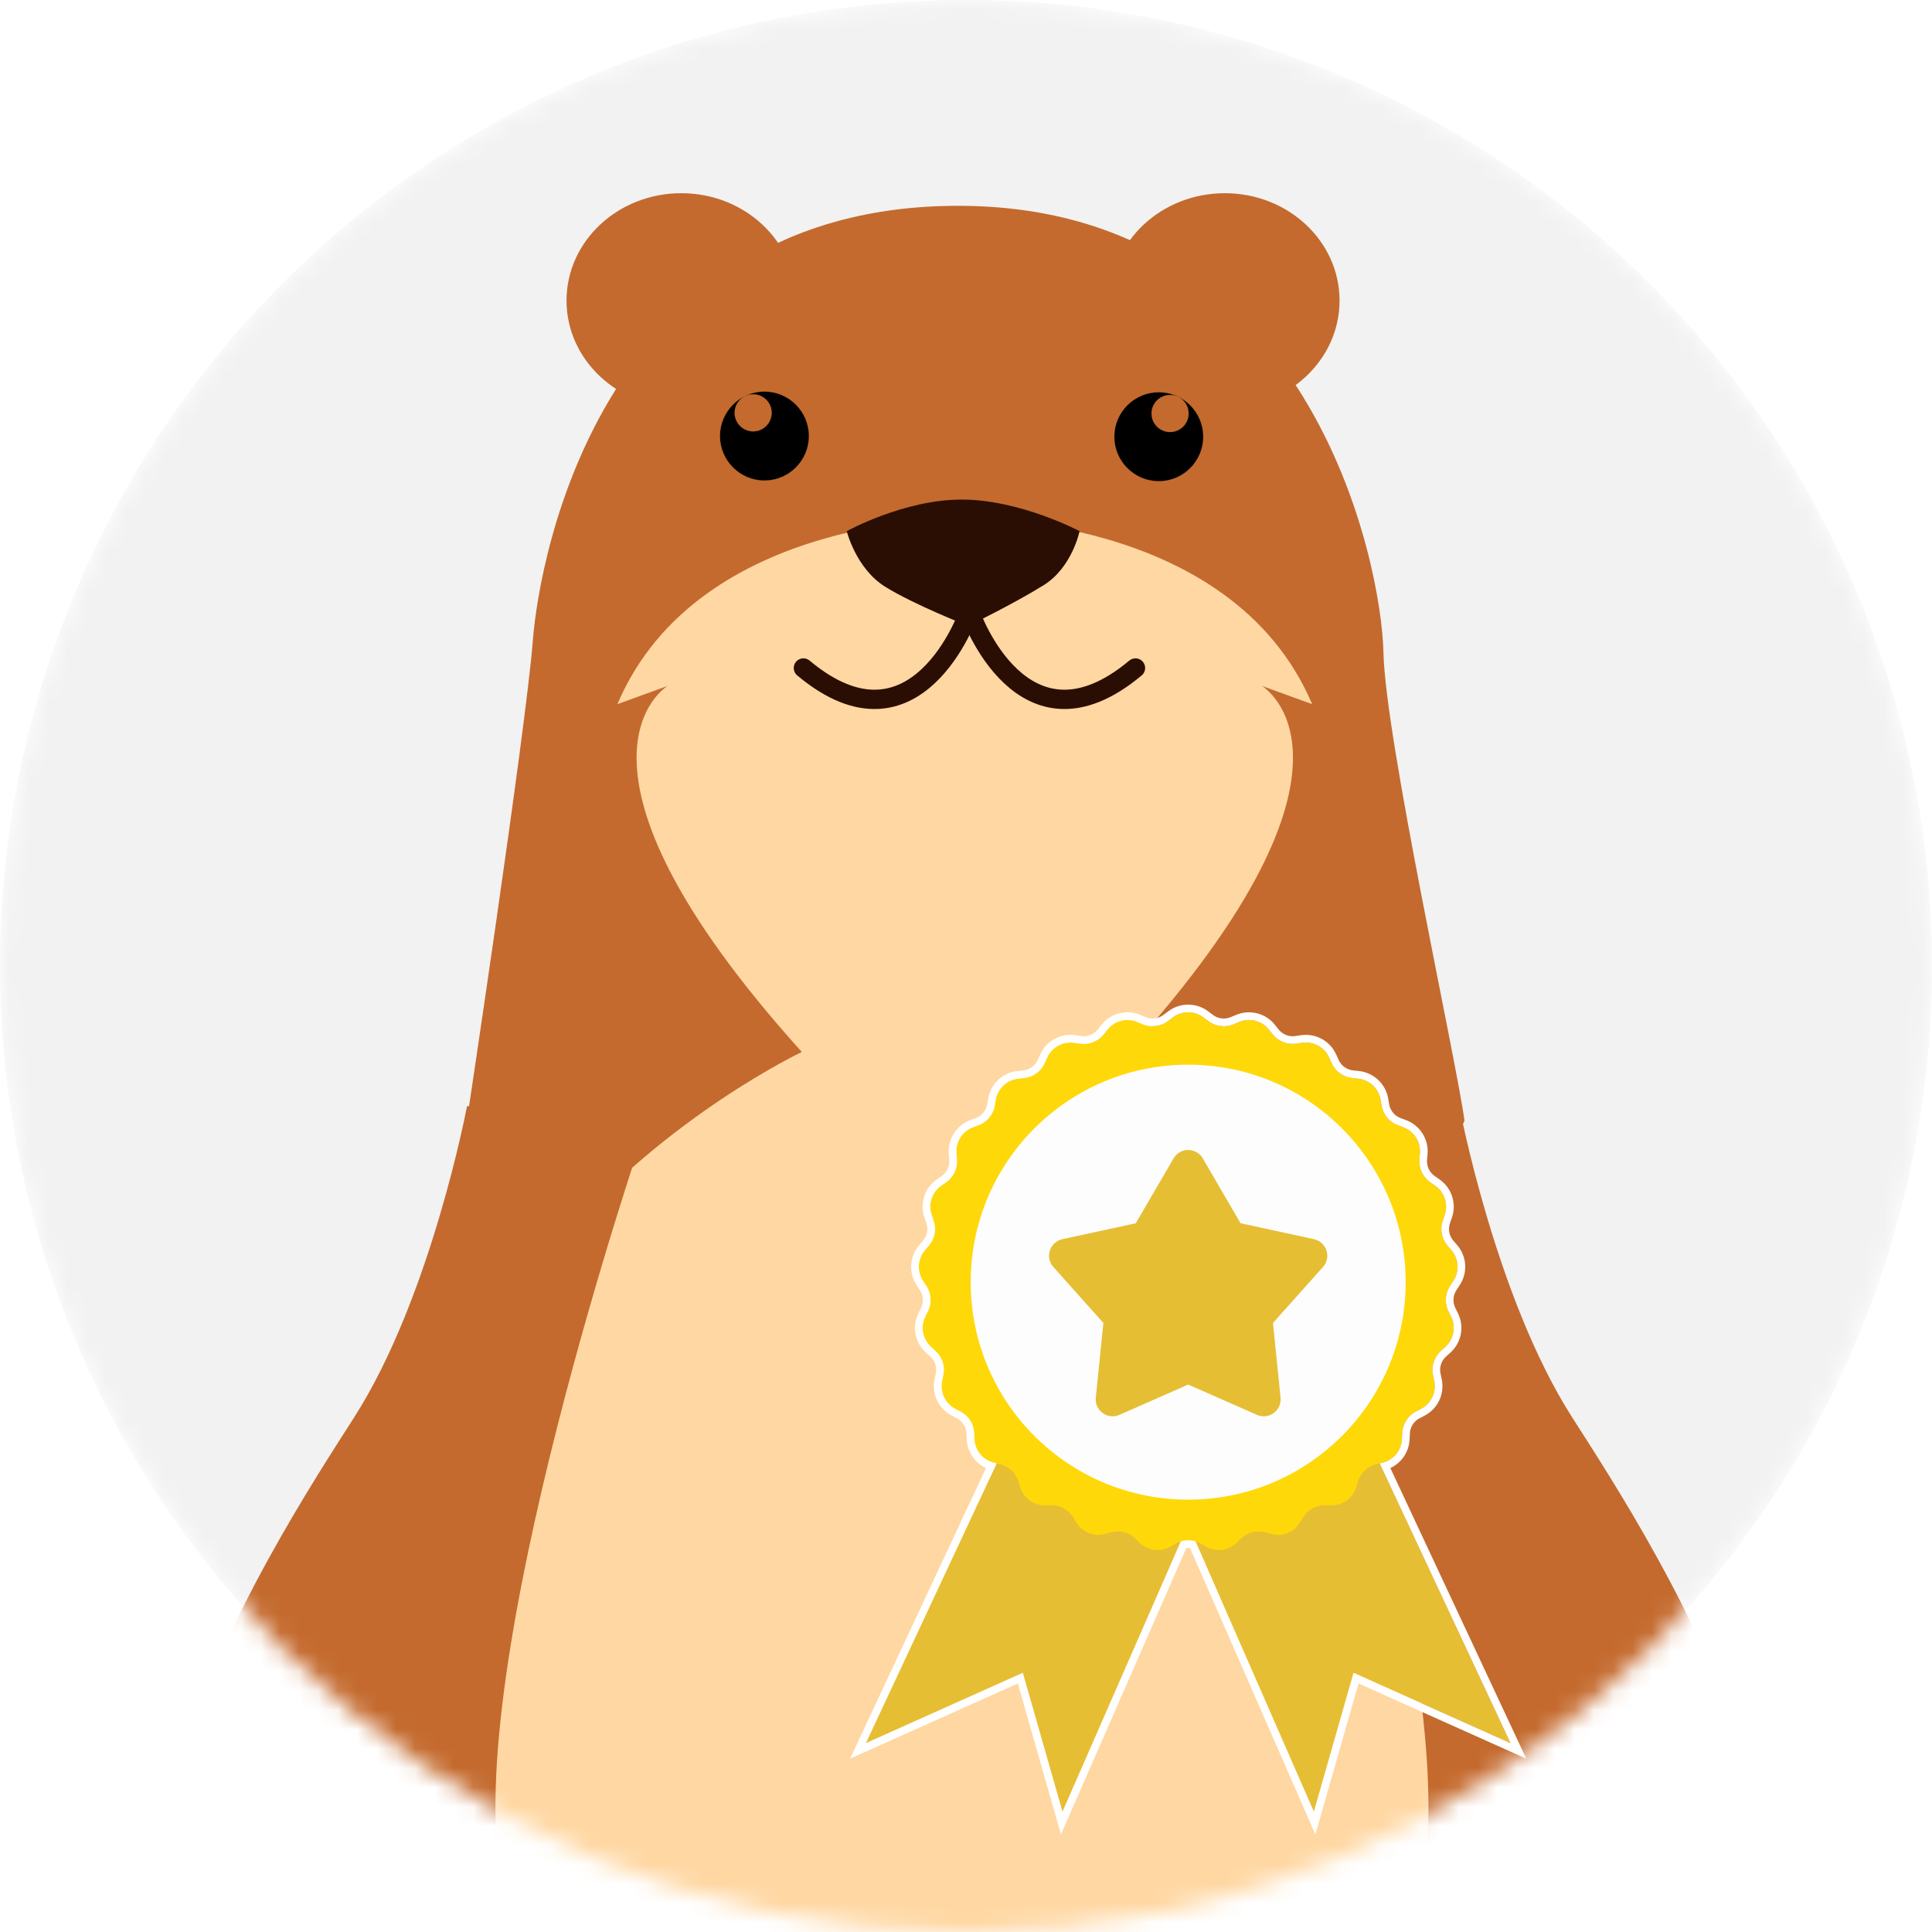
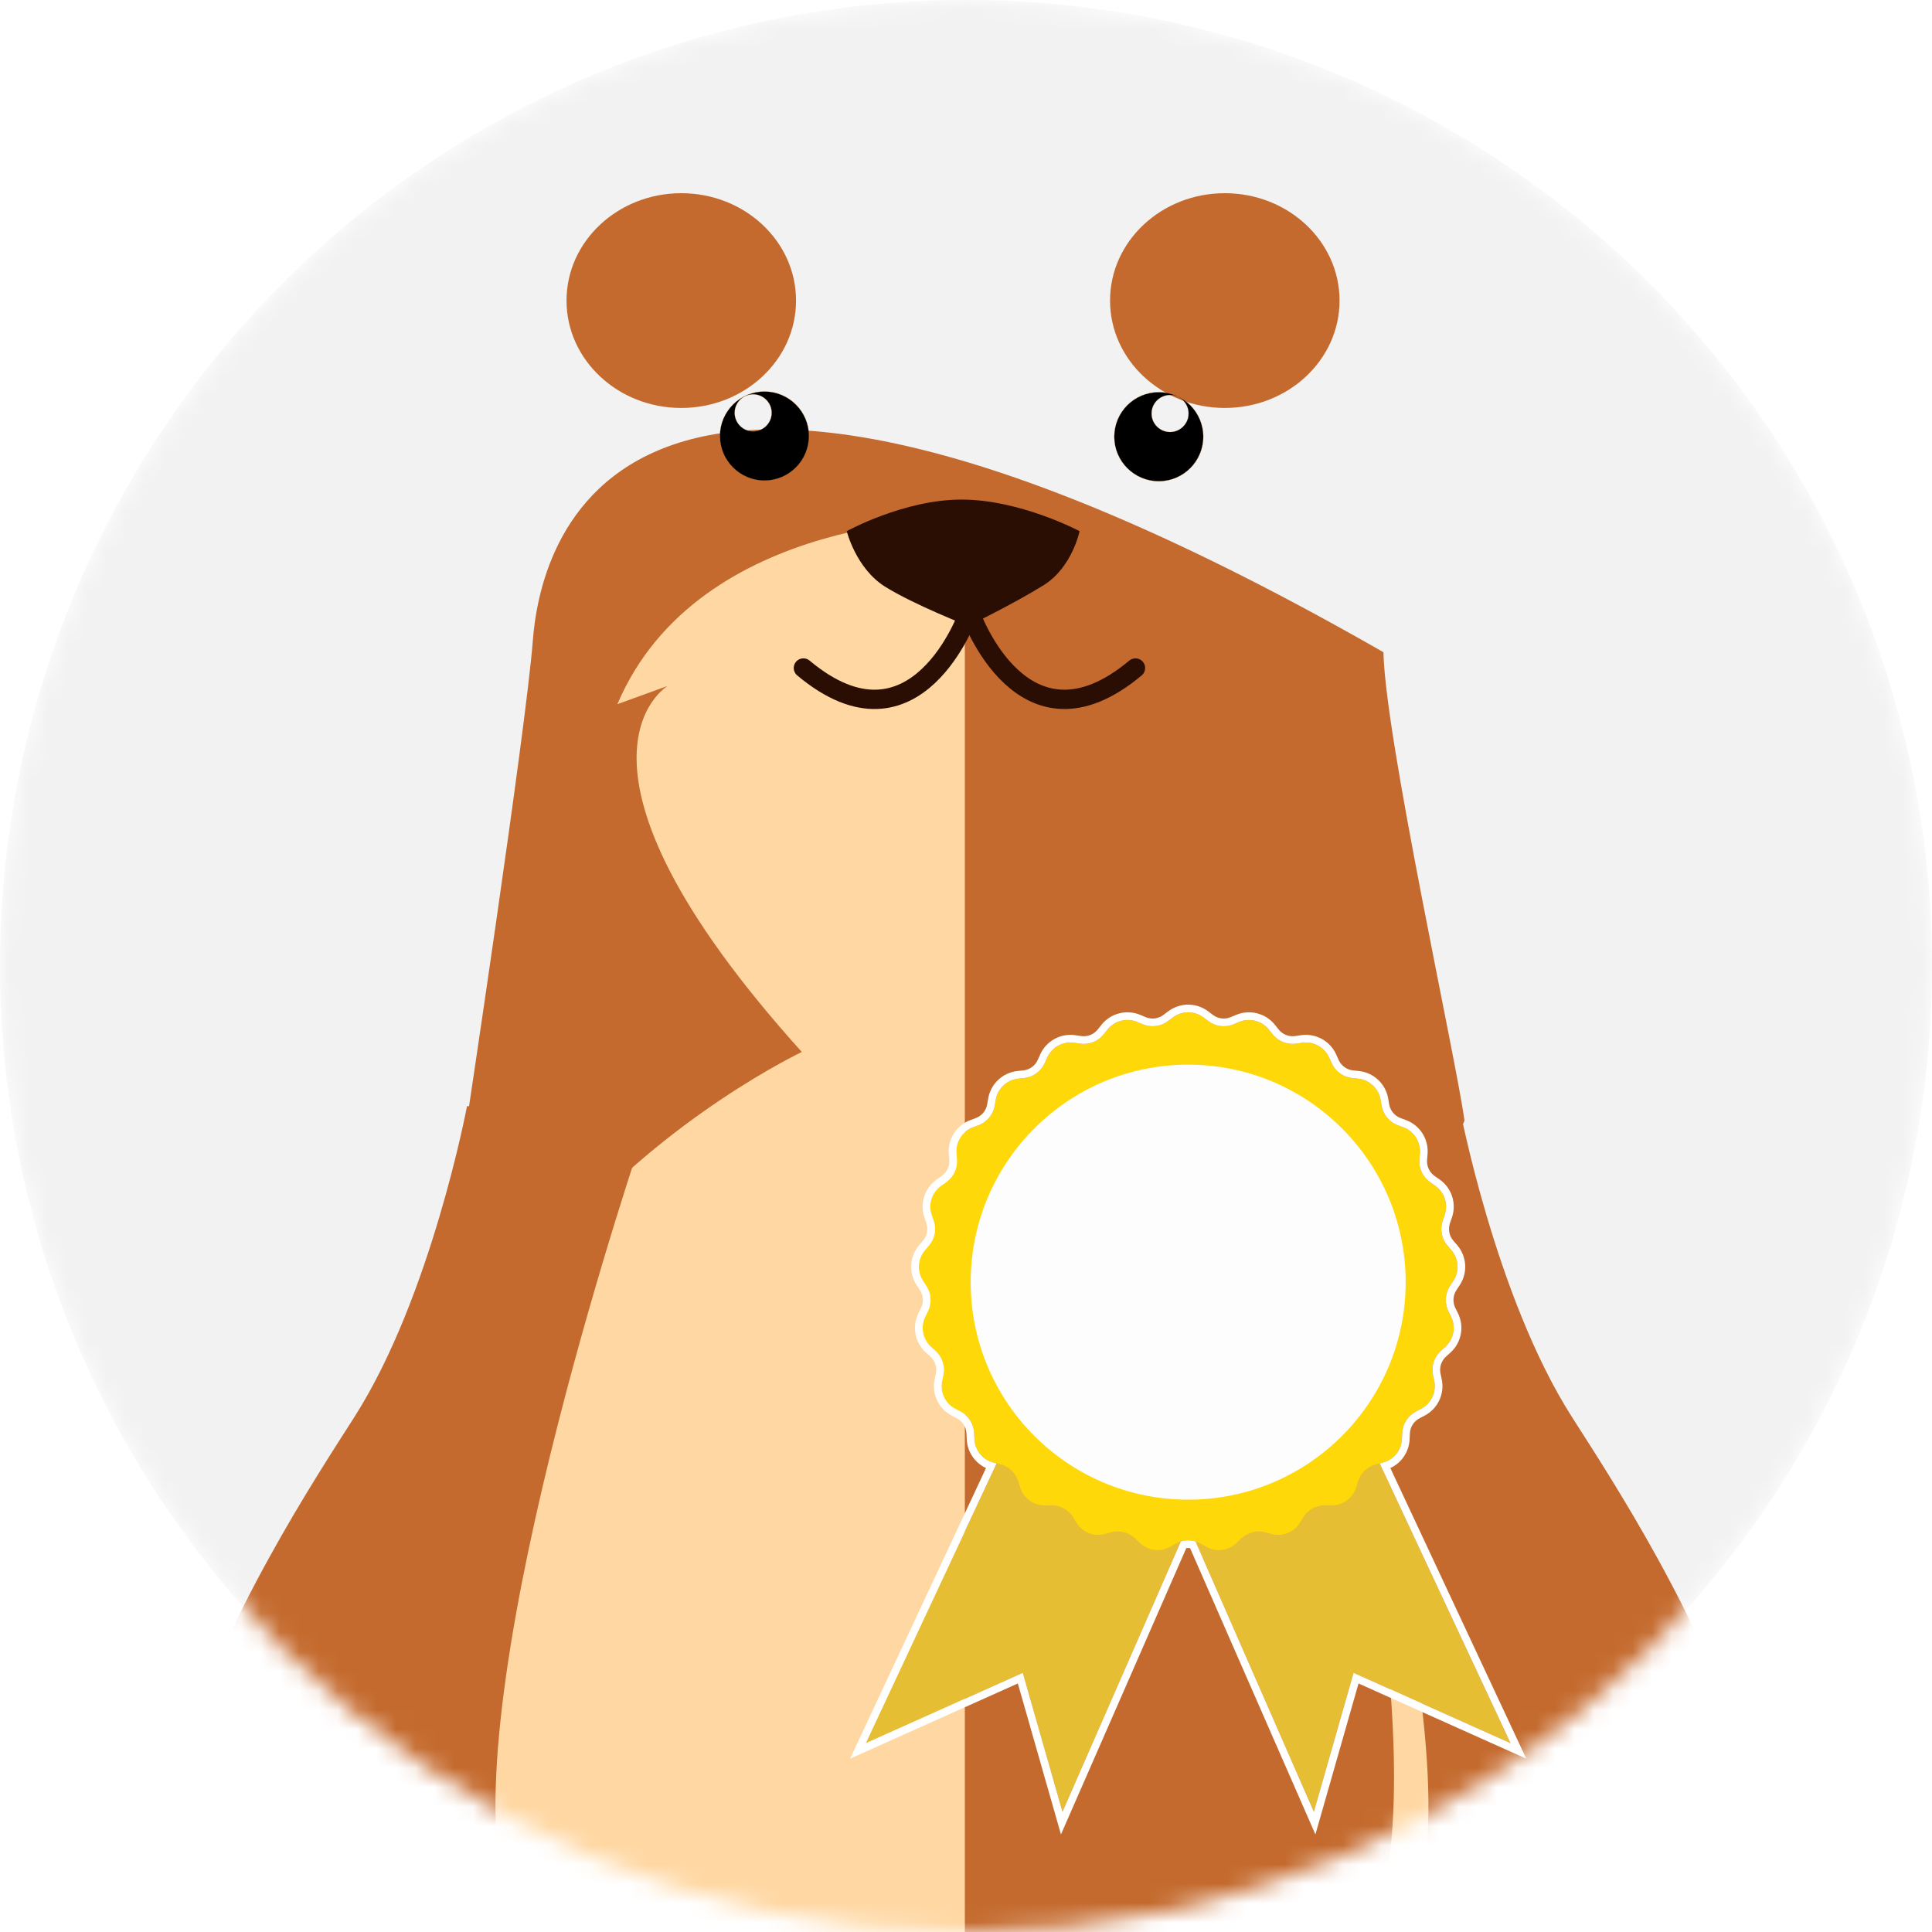
<svg xmlns="http://www.w3.org/2000/svg" width="100" height="100" viewBox="0 0 100 100" fill="none">
  <mask id="mask0_545_14" style="mask-type:alpha" maskUnits="userSpaceOnUse" x="0" y="0" width="100" height="100">
    <circle cx="50" cy="50" r="50" fill="#F2F2F2" />
  </mask>
  <g mask="url(#mask0_545_14)">
    <circle cx="50" cy="50" r="50" fill="#F2F2F2" />
    <path fill-rule="evenodd" clip-rule="evenodd" d="M84.182 110.713C100.773 102.76 85.329 79.561 81.358 73.336C77.387 67.111 75.534 57.256 75.534 57.256L50.999 57.098V57.083L49.853 57.09L48.708 57.083V57.098L24.172 57.256C24.172 57.256 22.319 67.111 18.348 73.336C14.377 79.561 -1.066 102.76 15.524 110.713C15.618 110.952 16.23 110.868 16.23 110.868C16.23 110.868 11.783 133.678 17.341 146.3C20.783 155.81 22.284 158.317 19.812 159.786C17.341 161.255 12.135 162.726 13.988 167.394C23.166 168.172 32.643 168.777 37.408 167.566C42.173 166.356 43.409 165.665 43.409 163.935C43.409 162.206 41.468 143.793 45.703 143.533C46.971 143.455 47.952 143.424 48.707 143.419V143.533C48.707 143.533 48.992 143.463 49.852 143.432C50.713 143.463 50.998 143.533 50.998 143.533V143.419C51.753 143.424 52.734 143.455 54.002 143.533C58.237 143.792 56.296 162.206 56.296 163.935C56.296 165.665 57.531 166.356 62.296 167.566C67.061 168.777 76.539 168.172 85.717 167.394C87.57 162.726 82.363 161.255 79.892 159.786C77.422 158.317 78.921 155.81 82.363 146.3C87.923 133.678 83.475 110.868 83.475 110.868C83.475 110.868 84.173 110.952 84.18 110.713H84.182Z" fill="#C46A2E" />
-     <path fill-rule="evenodd" clip-rule="evenodd" d="M71.606 33.758C71.519 29.307 67.937 10.653 49.592 10.653C31.246 10.653 27.925 28.645 27.576 33.19C27.227 37.735 24.082 58.567 24.082 58.567C24.082 58.567 73.966 63.68 75.801 57.999C75.364 54.78 71.695 38.209 71.607 33.759L71.606 33.758Z" fill="#C46A2E" />
+     <path fill-rule="evenodd" clip-rule="evenodd" d="M71.606 33.758C31.246 10.653 27.925 28.645 27.576 33.19C27.227 37.735 24.082 58.567 24.082 58.567C24.082 58.567 73.966 63.68 75.801 57.999C75.364 54.78 71.695 38.209 71.607 33.759L71.606 33.758Z" fill="#C46A2E" />
    <path d="M63.395 21.116C66.676 21.116 69.335 18.628 69.335 15.558C69.335 12.488 66.676 10 63.395 10C60.115 10 57.456 12.488 57.456 15.558C57.456 18.628 60.115 21.116 63.395 21.116Z" fill="#C46A2E" />
    <path d="M35.263 21.116C38.544 21.116 41.203 18.628 41.203 15.558C41.203 12.488 38.544 10 35.263 10C31.983 10 29.323 12.488 29.323 15.558C29.323 18.628 31.983 21.116 35.263 21.116Z" fill="#C46A2E" />
-     <path fill-rule="evenodd" clip-rule="evenodd" d="M74.157 92.237C86.255 67.646 58.365 54.45 58.365 54.45C71.918 39.419 65.317 35.504 65.317 35.504L67.918 36.447C63.695 26.517 49.921 26.839 49.921 26.839V142.914C49.921 142.914 53.688 142.769 56.056 141.115C58.425 139.461 60.332 137.609 60.332 137.609L59.772 140.004C63.279 136.902 72.758 130.716 75.626 118.881C77.343 111.795 70.143 100.396 74.157 92.237Z" fill="#FFD7A2" />
    <path fill-rule="evenodd" clip-rule="evenodd" d="M49.94 142.913V26.839C49.94 26.839 36.176 26.517 31.956 36.447L34.556 35.504C34.556 35.504 27.96 39.419 41.502 54.45C41.502 54.45 13.634 67.646 25.723 92.237C29.734 100.396 22.54 111.795 24.255 118.881C27.12 130.716 36.592 136.902 40.095 140.004L39.535 137.609C39.535 137.609 41.442 139.461 43.807 141.115C46.174 142.769 49.939 142.914 49.939 142.914L49.94 142.913Z" fill="#FFD7A2" />
    <path fill-rule="evenodd" clip-rule="evenodd" d="M49.766 25.858C46.783 25.858 43.828 27.493 43.828 27.493C43.828 27.493 44.301 29.423 45.815 30.368C47.314 31.304 50.116 32.398 50.116 32.398C50.116 32.398 52.483 31.247 54.026 30.285C55.495 29.368 55.879 27.493 55.879 27.493C55.879 27.493 52.808 25.858 49.767 25.858H49.766Z" fill="#2A0E03" />
    <path fill-rule="evenodd" clip-rule="evenodd" d="M70.23 66.369L68.201 66.012C68.201 66.012 73.757 86.877 71.696 97.656C69.952 106.775 78.837 115.704 85.276 109.762C84.861 99.043 70.23 66.369 70.23 66.369Z" fill="#FFD7A2" />
    <path fill-rule="evenodd" clip-rule="evenodd" d="M76.15 64.277L66.268 58.569C66.268 58.569 75.78 86.468 73.616 97.304C71.789 106.45 79.913 114.451 86.809 109.158C86.506 98.401 76.15 64.278 76.15 64.278V64.277Z" fill="#C46A2E" />
    <path fill-rule="evenodd" clip-rule="evenodd" d="M31.402 66.001L29.364 66.358C29.364 66.358 14.679 99.047 14.262 109.771C20.726 115.715 29.644 106.782 27.893 97.659C25.824 86.876 31.402 66 31.402 66V66.001Z" fill="#FFD7A2" />
    <path fill-rule="evenodd" clip-rule="evenodd" d="M33.341 58.553L23.423 64.264C23.423 64.264 13.029 98.404 12.725 109.166C19.647 114.462 27.801 106.457 25.966 97.306C23.794 86.465 33.341 58.553 33.341 58.553Z" fill="#C46A2E" />
    <path d="M50.124 31.758C50.124 31.758 47.423 39.462 41.584 34.576" stroke="#2A0E03" stroke-linecap="round" stroke-linejoin="round" />
    <path d="M50.232 31.758C50.232 31.758 52.933 39.462 58.772 34.576" stroke="#2A0E03" stroke-linecap="round" stroke-linejoin="round" />
    <path fill-rule="evenodd" clip-rule="evenodd" d="M59.978 24.909C58.708 24.909 57.674 23.875 57.674 22.604C57.674 21.333 58.707 20.3 59.978 20.3C61.249 20.3 62.282 21.333 62.282 22.604C62.282 23.875 61.249 24.909 59.978 24.909ZM60.562 20.446C60.033 20.446 59.604 20.876 59.604 21.404C59.604 21.931 60.034 22.361 60.562 22.361C61.09 22.361 61.52 21.931 61.52 21.404C61.52 20.876 61.09 20.446 60.562 20.446Z" fill="black" />
    <path d="M59.978 20.304C61.246 20.304 62.278 21.336 62.278 22.604C62.278 23.872 61.246 24.904 59.978 24.904C58.71 24.904 57.678 23.872 57.678 22.604C57.678 21.336 58.71 20.304 59.978 20.304ZM60.562 22.366C61.092 22.366 61.524 21.934 61.524 21.404C61.524 20.873 61.092 20.442 60.562 20.442C60.031 20.442 59.6 20.873 59.6 21.404C59.6 21.934 60.031 22.366 60.562 22.366ZM59.978 20.296C58.703 20.296 57.67 21.33 57.67 22.604C57.67 23.879 58.703 24.912 59.978 24.912C61.252 24.912 62.286 23.879 62.286 22.604C62.286 21.33 61.252 20.296 59.978 20.296ZM60.562 22.358C60.035 22.358 59.608 21.93 59.608 21.404C59.608 20.877 60.035 20.45 60.562 20.45C61.089 20.45 61.516 20.877 61.516 21.404C61.516 21.93 61.089 22.358 60.562 22.358Z" fill="#D28126" />
    <path fill-rule="evenodd" clip-rule="evenodd" d="M39.567 24.874C38.297 24.874 37.263 23.84 37.263 22.57C37.263 21.299 38.296 20.265 39.567 20.265C40.838 20.265 41.871 21.299 41.871 22.57C41.871 23.84 40.838 24.874 39.567 24.874ZM38.983 20.41C38.454 20.41 38.025 20.84 38.025 21.368C38.025 21.896 38.455 22.326 38.983 22.326C39.511 22.326 39.941 21.896 39.941 21.368C39.941 20.84 39.511 20.41 38.983 20.41Z" fill="black" />
    <path d="M39.567 20.27C40.835 20.27 41.866 21.301 41.866 22.57C41.866 23.838 40.835 24.869 39.567 24.869C38.298 24.869 37.267 23.838 37.267 22.57C37.267 21.301 38.298 20.27 39.567 20.27ZM38.983 22.331C39.513 22.331 39.945 21.899 39.945 21.369C39.945 20.838 39.513 20.407 38.983 20.407C38.452 20.407 38.021 20.838 38.021 21.369C38.021 21.899 38.452 22.331 38.983 22.331ZM39.567 20.262C38.292 20.262 37.259 21.295 37.259 22.57C37.259 23.844 38.292 24.877 39.567 24.877C40.841 24.877 41.874 23.844 41.874 22.57C41.874 21.295 40.841 20.262 39.567 20.262ZM38.983 22.323C38.456 22.323 38.029 21.896 38.029 21.369C38.029 20.842 38.456 20.415 38.983 20.415C39.51 20.415 39.937 20.842 39.937 21.369C39.937 21.896 39.51 22.323 38.983 22.323Z" fill="#D28126" />
    <g filter="url(#filter0_di_545_14)">
      <path d="M44.813 90.23L52.939 72.854L62.559 76.497L54.994 93.779L52.939 86.586L44.813 90.23Z" fill="#E6BE33" />
      <path d="M78.187 90.23L70.061 72.854L60.441 76.497L68.006 93.779L70.061 86.586L78.187 90.23Z" fill="#E6BE33" />
      <path d="M60.701 52.666C61.173 52.308 61.826 52.308 62.299 52.666L62.542 52.849C62.918 53.134 63.417 53.197 63.852 53.015L64.133 52.897C64.68 52.669 65.312 52.831 65.681 53.295L65.87 53.533C66.163 53.902 66.631 54.087 67.098 54.019L67.399 53.975C67.986 53.889 68.558 54.204 68.8 54.745L68.924 55.023C69.116 55.453 69.523 55.749 69.993 55.799L70.295 55.831C70.884 55.894 71.36 56.341 71.46 56.926L71.511 57.225C71.59 57.69 71.911 58.078 72.353 58.243L72.638 58.35C73.193 58.557 73.543 59.108 73.494 59.699L73.469 60.002C73.431 60.472 73.645 60.928 74.032 61.197L74.281 61.371C74.767 61.71 74.969 62.331 74.775 62.891L74.676 63.179C74.521 63.624 74.615 64.119 74.923 64.476L75.121 64.707C75.508 65.156 75.549 65.808 75.222 66.302L75.054 66.555C74.793 66.949 74.762 67.451 74.971 67.874L75.106 68.146C75.369 68.678 75.246 69.319 74.806 69.716L74.581 69.92C74.231 70.236 74.075 70.715 74.172 71.177L74.235 71.474C74.358 72.054 74.08 72.645 73.555 72.92L73.285 73.061C72.868 73.281 72.598 73.706 72.578 74.177L72.564 74.481C72.539 75.073 72.123 75.576 71.546 75.712L71.25 75.782C70.79 75.89 70.424 76.235 70.287 76.686L70.198 76.977C70.026 77.544 69.498 77.928 68.905 77.917L68.601 77.911C68.13 77.902 67.689 78.144 67.444 78.547L67.286 78.807C66.978 79.314 66.371 79.554 65.8 79.395L65.507 79.314C65.052 79.188 64.565 79.313 64.227 79.643L64.01 79.855C63.586 80.269 62.938 80.351 62.424 80.055L62.16 79.904C61.752 79.668 61.248 79.668 60.84 79.904L60.576 80.055C60.062 80.351 59.414 80.269 58.99 79.855L58.773 79.643C58.435 79.313 57.948 79.188 57.493 79.314L57.2 79.395C56.629 79.554 56.022 79.314 55.714 78.807L55.556 78.547C55.311 78.144 54.87 77.902 54.399 77.911L54.095 77.917C53.502 77.928 52.974 77.544 52.801 76.977L52.713 76.686C52.576 76.235 52.209 75.89 51.75 75.782L51.454 75.712C50.877 75.576 50.461 75.073 50.435 74.481L50.422 74.177C50.402 73.706 50.132 73.281 49.715 73.061L49.445 72.92C48.92 72.645 48.642 72.054 48.765 71.474L48.828 71.177C48.925 70.715 48.769 70.236 48.419 69.92L48.194 69.716C47.754 69.319 47.631 68.678 47.894 68.146L48.029 67.874C48.238 67.451 48.206 66.949 47.946 66.555L47.778 66.302C47.451 65.808 47.492 65.156 47.879 64.707L48.077 64.476C48.385 64.119 48.479 63.624 48.324 63.179L48.225 62.891C48.031 62.331 48.232 61.71 48.719 61.371L48.968 61.197C49.355 60.928 49.569 60.472 49.531 60.002L49.506 59.699C49.457 59.108 49.807 58.557 50.362 58.35L50.647 58.243C51.089 58.078 51.41 57.69 51.489 57.225L51.54 56.926C51.64 56.341 52.116 55.894 52.705 55.831L53.008 55.799C53.477 55.749 53.884 55.453 54.076 55.023L54.2 54.745C54.442 54.204 55.014 53.889 55.601 53.975L55.902 54.019C56.368 54.087 56.836 53.902 57.13 53.533L57.319 53.295C57.688 52.831 58.321 52.669 58.867 52.897L59.148 53.015C59.583 53.197 60.082 53.134 60.458 52.849L60.701 52.666Z" fill="#FFD809" />
      <path d="M72.757 66.364C72.757 72.582 67.717 77.622 61.5 77.622C55.283 77.622 50.243 72.582 50.243 66.364C50.243 60.147 55.283 55.107 61.5 55.107C67.717 55.107 72.757 60.147 72.757 66.364Z" fill="#FDFDFD" />
    </g>
    <g filter="url(#filter1_f_545_14)">
      <path fill-rule="evenodd" clip-rule="evenodd" d="M51.204 75.626C50.76 75.421 50.457 74.983 50.436 74.48L50.422 74.177C50.402 73.705 50.132 73.281 49.715 73.061L49.445 72.92C48.92 72.645 48.642 72.054 48.765 71.474L48.828 71.176C48.925 70.715 48.77 70.236 48.419 69.92L48.194 69.716C47.754 69.319 47.631 68.678 47.894 68.146L48.029 67.874C48.238 67.451 48.206 66.949 47.946 66.555L47.778 66.302C47.451 65.808 47.492 65.156 47.879 64.707L48.077 64.476C48.385 64.118 48.479 63.624 48.324 63.178L48.225 62.891C48.031 62.331 48.232 61.71 48.719 61.371L48.968 61.197C49.355 60.927 49.569 60.472 49.531 60.002L49.506 59.699C49.457 59.108 49.807 58.557 50.362 58.349L50.647 58.243C51.089 58.078 51.41 57.69 51.489 57.225L51.54 56.925C51.64 56.341 52.116 55.894 52.705 55.831L53.008 55.799C53.477 55.749 53.884 55.453 54.076 55.023L54.2 54.745C54.442 54.204 55.014 53.889 55.601 53.975L55.902 54.019C56.369 54.087 56.836 53.902 57.13 53.533L57.319 53.295C57.688 52.831 58.321 52.668 58.867 52.897L59.148 53.015C59.583 53.197 60.082 53.134 60.458 52.849L60.701 52.666C61.174 52.308 61.826 52.308 62.299 52.666L62.542 52.849C62.918 53.134 63.417 53.197 63.852 53.015L64.133 52.897C64.68 52.668 65.312 52.831 65.681 53.295L65.87 53.533C66.164 53.902 66.631 54.087 67.098 54.019L67.399 53.975C67.986 53.889 68.558 54.204 68.8 54.745L68.924 55.023C69.116 55.453 69.523 55.749 69.993 55.799L70.295 55.831C70.884 55.894 71.36 56.341 71.46 56.925L71.511 57.225C71.591 57.69 71.911 58.078 72.353 58.243L72.638 58.349C73.193 58.557 73.543 59.108 73.494 59.699L73.469 60.002C73.431 60.472 73.645 60.927 74.032 61.197L74.281 61.371C74.768 61.71 74.969 62.331 74.775 62.891L74.676 63.178C74.521 63.624 74.615 64.118 74.923 64.476L75.121 64.707C75.508 65.156 75.549 65.808 75.222 66.302L75.054 66.555C74.793 66.949 74.762 67.451 74.971 67.874L75.106 68.146C75.369 68.678 75.246 69.319 74.806 69.716L74.581 69.92C74.231 70.236 74.075 70.715 74.172 71.176L74.235 71.474C74.358 72.054 74.08 72.645 73.555 72.92L73.285 73.061C72.868 73.281 72.598 73.705 72.578 74.177L72.564 74.48C72.543 74.983 72.24 75.421 71.796 75.626C71.717 75.662 71.633 75.691 71.546 75.712L71.412 75.743L78.187 90.229L70.061 86.586L68.006 93.779L61.879 79.782C61.781 79.753 61.68 79.735 61.578 79.729C61.526 79.726 61.474 79.726 61.422 79.729C61.32 79.735 61.219 79.753 61.121 79.782L54.994 93.779L52.939 86.586L44.813 90.229L51.587 75.743L51.454 75.712C51.367 75.691 51.283 75.662 51.204 75.626ZM52.683 87.136L44 91.029L51.036 75.986C50.46 75.719 50.067 75.15 50.039 74.498L50.025 74.194C50.011 73.864 49.822 73.567 49.53 73.413L49.261 73.272C48.578 72.914 48.217 72.146 48.376 71.392L48.439 71.094C48.507 70.771 48.398 70.436 48.153 70.215L47.927 70.011C47.355 69.495 47.196 68.661 47.538 67.97L47.673 67.698C47.819 67.401 47.797 67.05 47.615 66.775L47.447 66.521C47.021 65.879 47.075 65.031 47.577 64.447L47.776 64.217C47.991 63.967 48.057 63.621 47.949 63.309L47.849 63.021C47.597 62.293 47.859 61.486 48.492 61.045L48.741 60.871C49.012 60.682 49.162 60.364 49.135 60.035L49.11 59.732C49.046 58.964 49.501 58.247 50.223 57.977L50.508 57.871C50.817 57.755 51.042 57.484 51.097 57.158L51.148 56.859C51.278 56.099 51.897 55.518 52.663 55.436L52.965 55.404C53.294 55.369 53.579 55.162 53.714 54.861L53.838 54.583C54.152 53.879 54.896 53.47 55.658 53.582L55.959 53.626C56.286 53.674 56.614 53.544 56.819 53.285L57.008 53.047C57.488 52.444 58.31 52.233 59.021 52.531L59.301 52.648C59.606 52.776 59.955 52.731 60.219 52.532L60.461 52.349C61.076 51.884 61.924 51.884 62.539 52.349L62.781 52.532C63.045 52.731 63.394 52.776 63.699 52.648L63.979 52.531C64.69 52.233 65.512 52.444 65.992 53.047L66.181 53.285C66.386 53.544 66.714 53.674 67.041 53.626L67.342 53.582C68.104 53.47 68.848 53.879 69.162 54.583L69.287 54.861C69.421 55.162 69.706 55.369 70.035 55.404L70.337 55.436C71.103 55.518 71.722 56.099 71.852 56.859L71.903 57.158C71.958 57.484 72.183 57.755 72.492 57.871L72.777 57.977C73.499 58.247 73.954 58.964 73.89 59.732L73.865 60.035C73.838 60.364 73.988 60.682 74.259 60.871L74.508 61.045C75.141 61.486 75.403 62.293 75.151 63.021L75.051 63.309C74.943 63.621 75.009 63.967 75.224 64.217L75.423 64.447C75.925 65.031 75.979 65.879 75.553 66.521L75.385 66.775C75.203 67.05 75.181 67.401 75.327 67.698L75.462 67.97C75.804 68.661 75.645 69.495 75.073 70.011L74.847 70.215C74.602 70.436 74.493 70.771 74.561 71.094L74.624 71.392C74.783 72.146 74.422 72.914 73.739 73.272L73.47 73.413C73.178 73.567 72.989 73.864 72.975 74.194L72.961 74.498C72.933 75.15 72.54 75.719 71.964 75.986L79 91.029L70.317 87.136L68.085 94.95L61.597 80.129C61.532 80.123 61.468 80.123 61.403 80.129L54.915 94.95L52.683 87.136Z" fill="white" />
    </g>
-     <path d="M60.744 59.958C60.821 59.825 60.931 59.716 61.064 59.639C61.197 59.563 61.347 59.523 61.5 59.523C61.653 59.523 61.803 59.563 61.936 59.639C62.069 59.716 62.179 59.825 62.256 59.958L64.212 63.316L68.012 64.139C68.162 64.172 68.3 64.243 68.413 64.346C68.527 64.448 68.611 64.579 68.658 64.724C68.706 64.87 68.714 65.025 68.683 65.175C68.651 65.324 68.581 65.463 68.479 65.577L65.889 68.476L66.281 72.343C66.296 72.496 66.272 72.649 66.209 72.789C66.147 72.929 66.049 73.05 65.925 73.14C65.801 73.23 65.656 73.286 65.503 73.302C65.351 73.318 65.197 73.294 65.057 73.232L61.5 71.664L57.943 73.232C57.803 73.294 57.649 73.318 57.496 73.302C57.344 73.286 57.199 73.23 57.075 73.14C56.951 73.05 56.853 72.929 56.791 72.789C56.728 72.649 56.703 72.496 56.719 72.343L57.111 68.476L54.521 65.578C54.419 65.464 54.349 65.325 54.317 65.175C54.285 65.025 54.294 64.87 54.341 64.725C54.388 64.579 54.473 64.448 54.586 64.346C54.7 64.243 54.838 64.172 54.988 64.139L58.787 63.316L60.744 59.958Z" fill="#E6BE33" />
  </g>
  <defs>
    <filter id="filter0_di_545_14" x="24.813" y="32.398" width="73.375" height="81.382" filterUnits="userSpaceOnUse" color-interpolation-filters="sRGB">
      <feFlood flood-opacity="0" result="BackgroundImageFix" />
      <feColorMatrix in="SourceAlpha" type="matrix" values="0 0 0 0 0 0 0 0 0 0 0 0 0 0 0 0 0 0 127 0" result="hardAlpha" />
      <feOffset />
      <feGaussianBlur stdDeviation="10" />
      <feComposite in2="hardAlpha" operator="out" />
      <feColorMatrix type="matrix" values="0 0 0 0 1 0 0 0 0 0.847 0 0 0 0 0.035 0 0 0 1 0" />
      <feBlend mode="normal" in2="BackgroundImageFix" result="effect1_dropShadow_545_14" />
      <feBlend mode="normal" in="SourceGraphic" in2="effect1_dropShadow_545_14" result="shape" />
      <feColorMatrix in="SourceAlpha" type="matrix" values="0 0 0 0 0 0 0 0 0 0 0 0 0 0 0 0 0 0 127 0" result="hardAlpha" />
      <feOffset />
      <feGaussianBlur stdDeviation="5" />
      <feComposite in2="hardAlpha" operator="arithmetic" k2="-1" k3="1" />
      <feColorMatrix type="matrix" values="0 0 0 0 1 0 0 0 0 0.847 0 0 0 0 0.035 0 0 0 1 0" />
      <feBlend mode="normal" in2="shape" result="effect2_innerShadow_545_14" />
    </filter>
    <filter id="filter1_f_545_14" x="43" y="51" width="37" height="44.95" filterUnits="userSpaceOnUse" color-interpolation-filters="sRGB">
      <feFlood flood-opacity="0" result="BackgroundImageFix" />
      <feBlend mode="normal" in="SourceGraphic" in2="BackgroundImageFix" result="shape" />
      <feGaussianBlur stdDeviation="0.5" result="effect1_foregroundBlur_545_14" />
    </filter>
  </defs>
</svg>